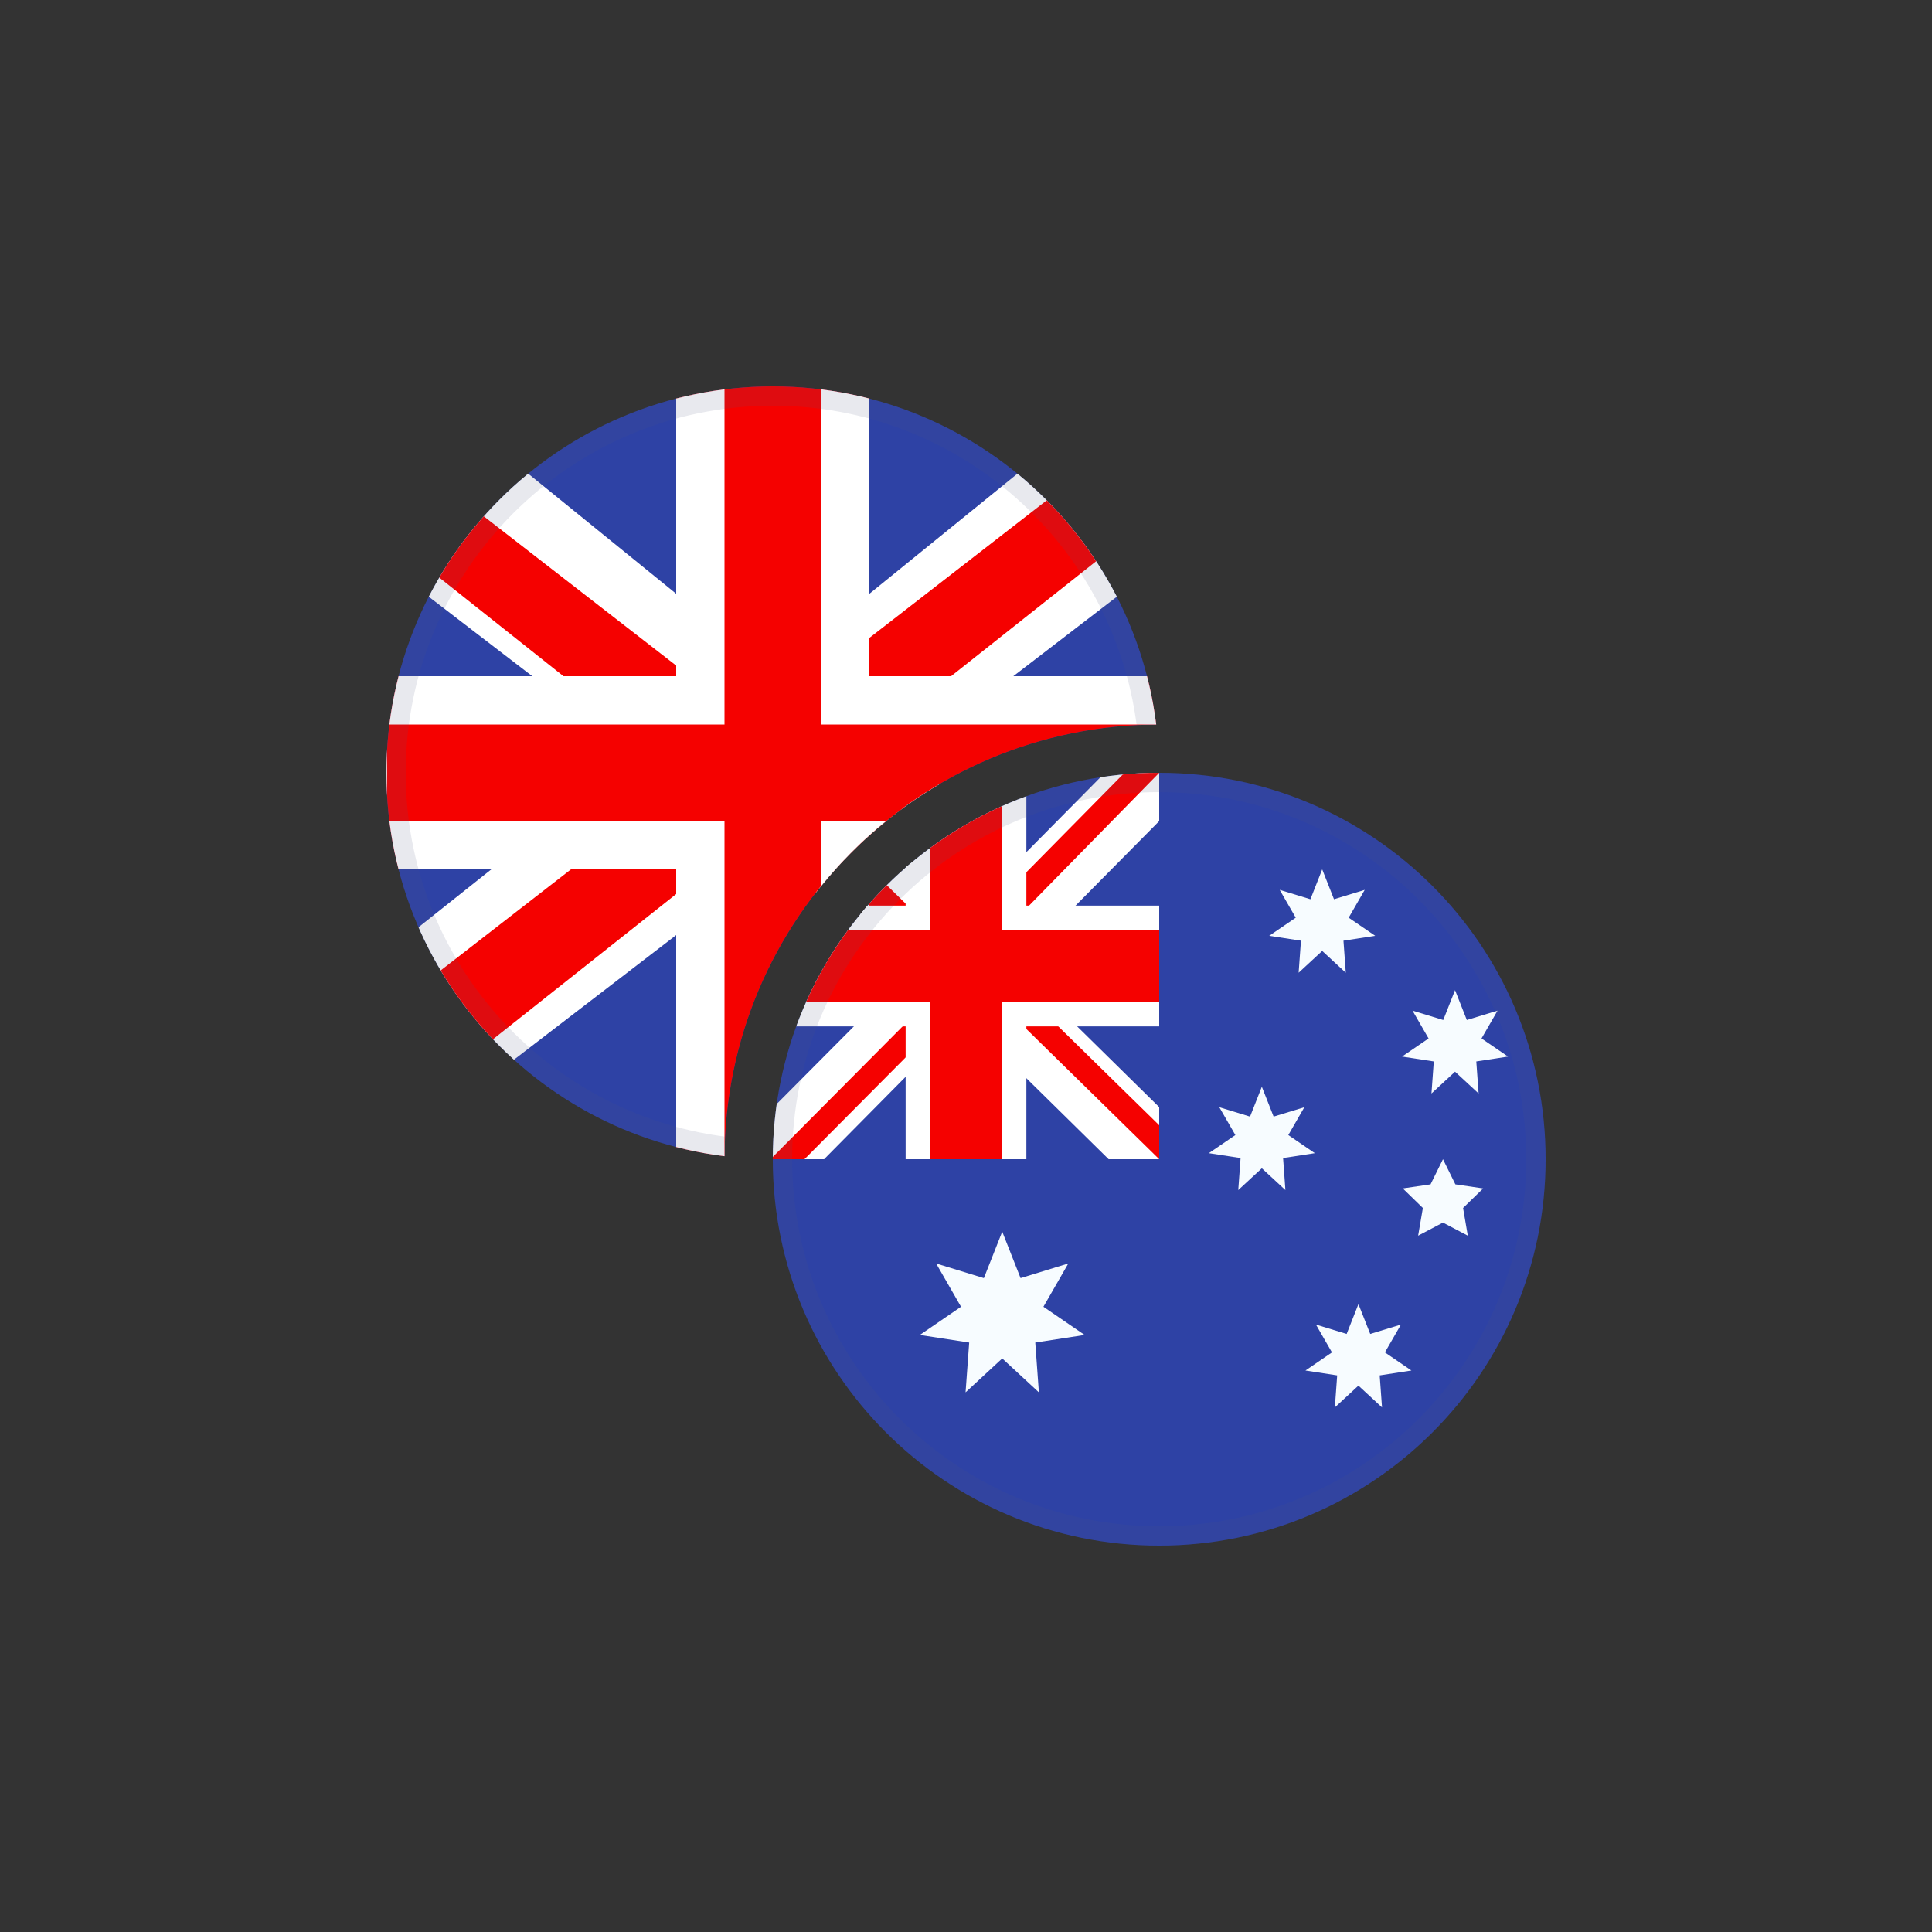
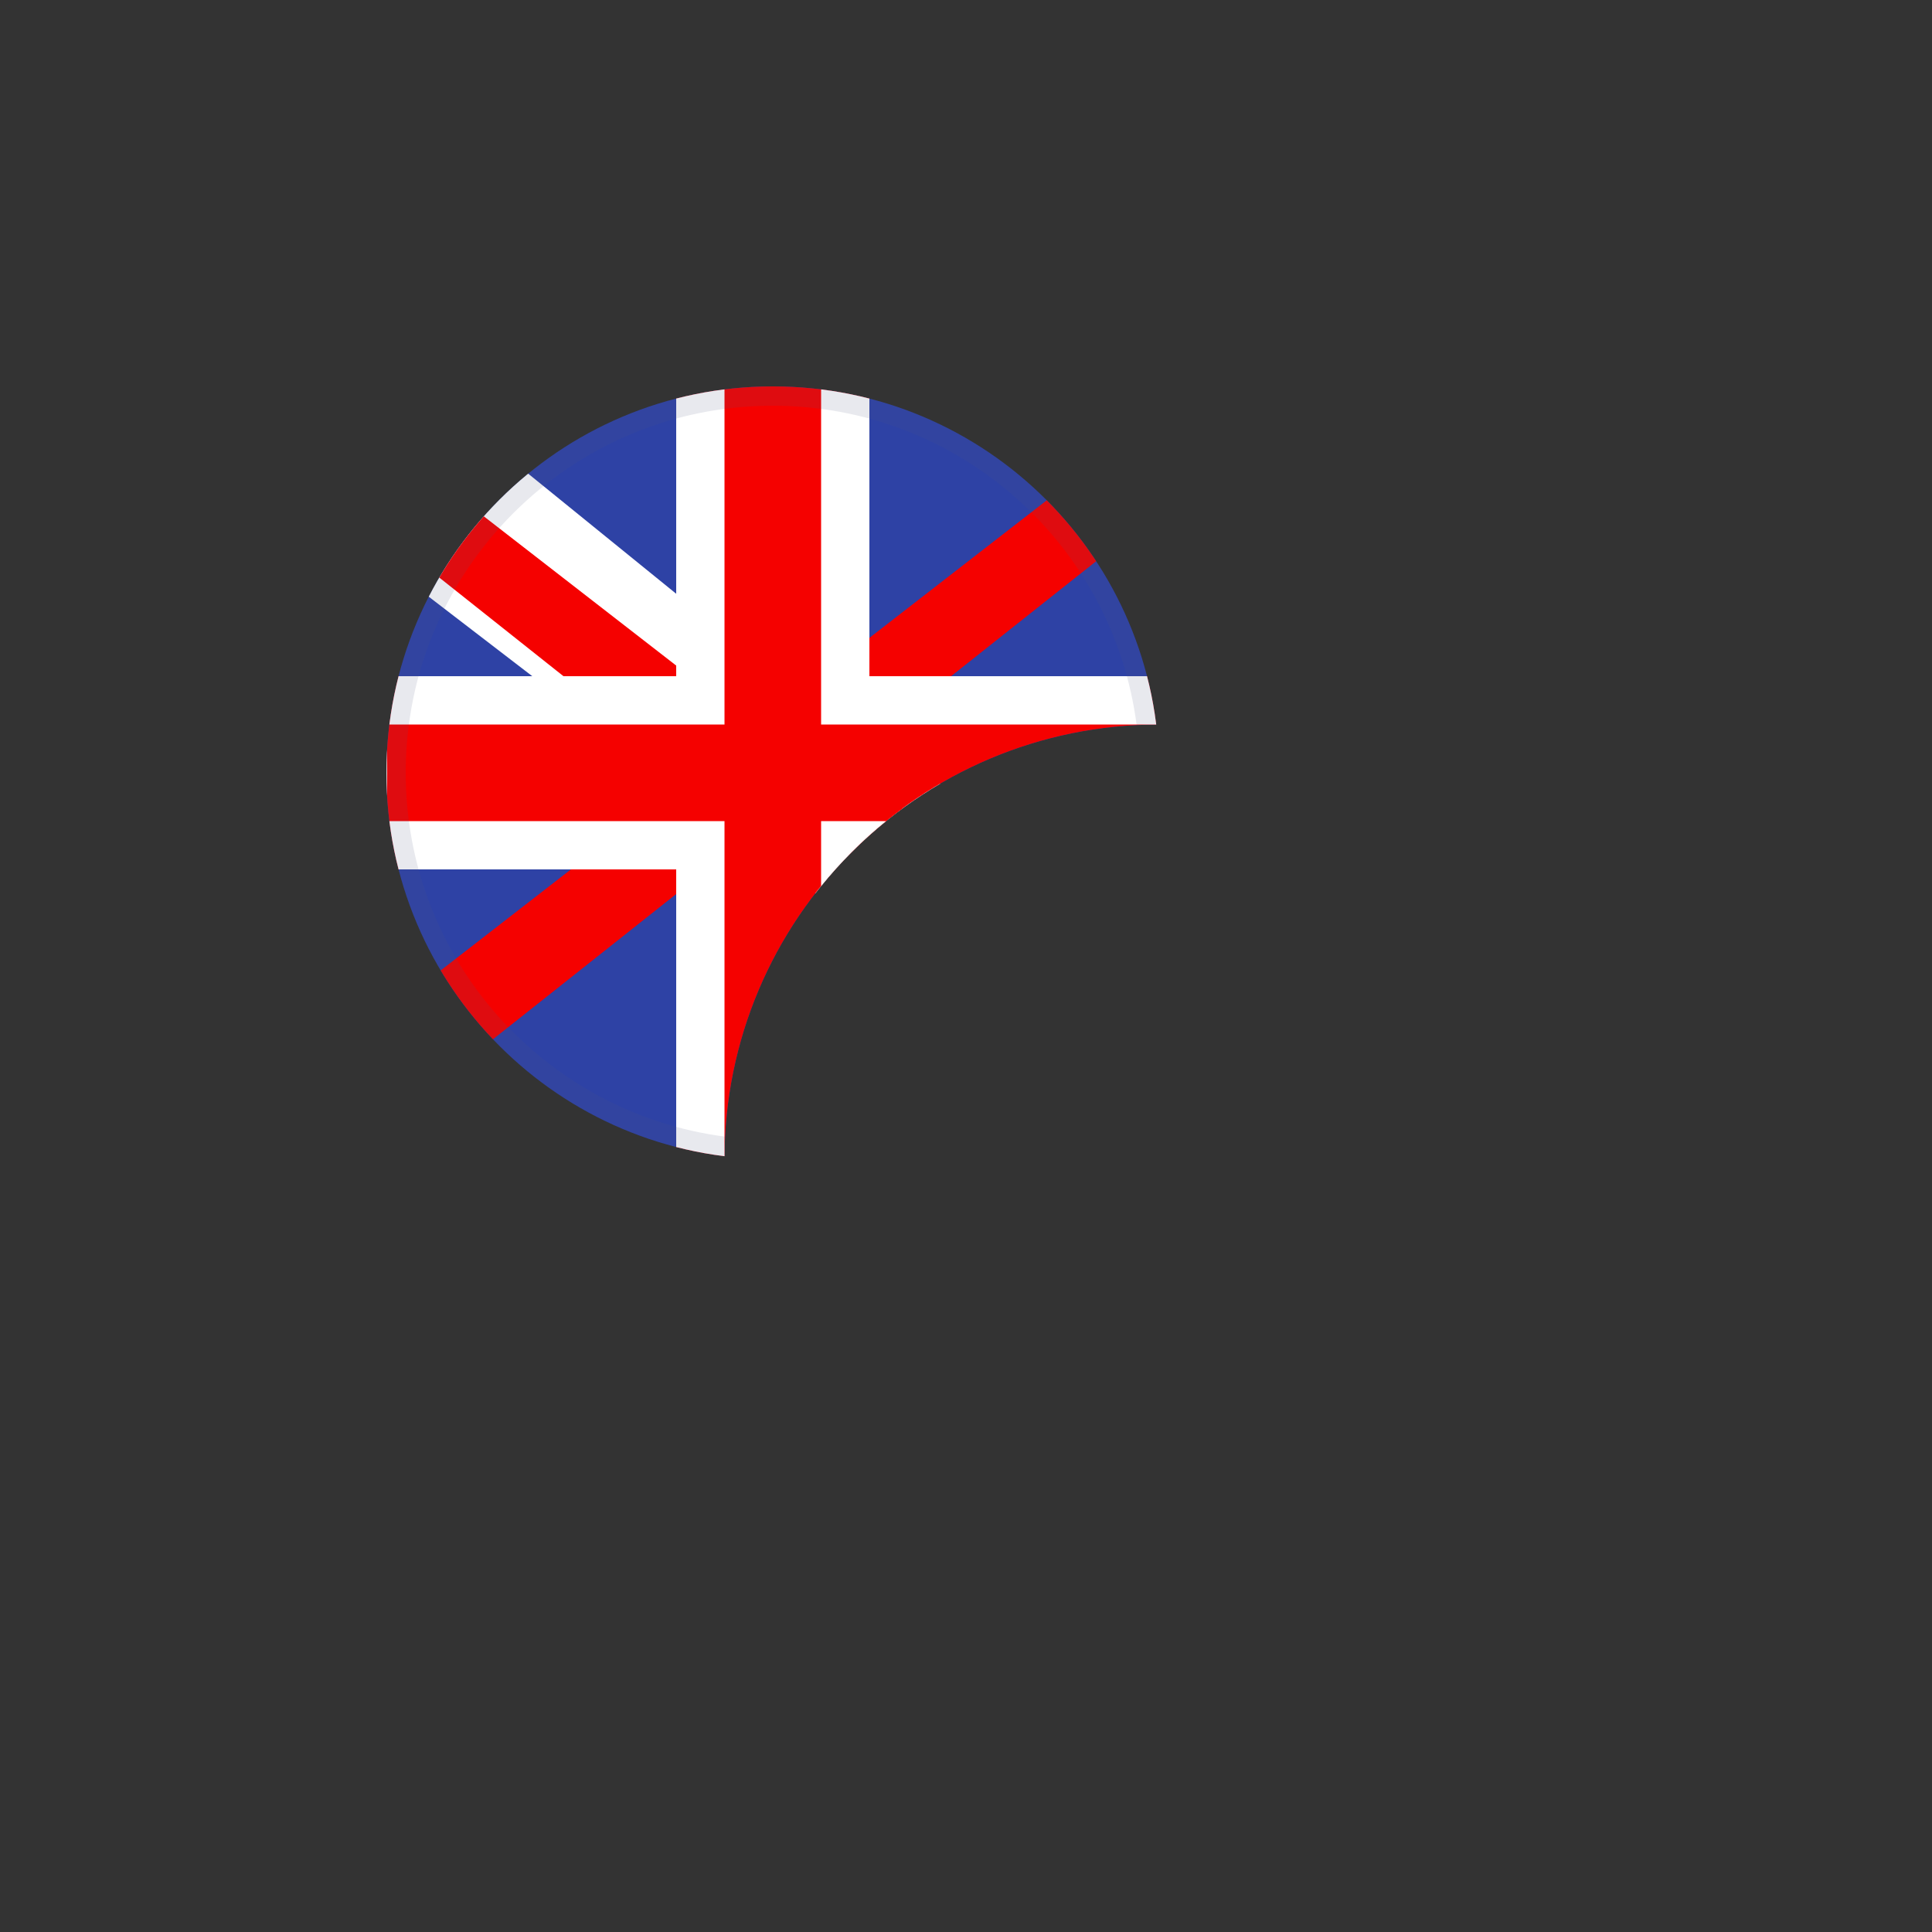
<svg xmlns="http://www.w3.org/2000/svg" width="40" height="40" viewBox="0 0 40 40" fill="none">
  <rect x="0" y="0" width="40" height="40" fill="#333333" stroke="none" />
  <g clip-path="url(#clip0_6363_10929)">
    <path d="M24 15C19.029 15 15 19.029 15 24H8V8H24V15Z" fill="#2E42A5" />
-     <path d="M6.218 21.143L9.739 22.632L24.08 11.619L25.937 9.406L22.172 8.909L16.323 13.654L11.615 16.852L6.218 21.143Z" fill="white" />
    <path d="M6.5 22.127L8.335 23L26 9H23.423L6.5 22.127Z" fill="#F50100" />
    <path d="M15.677 13.654L19.465 16.227C18.463 16.812 17.585 17.586 16.879 18.499L7.92 11.619L6.062 9.406L9.828 8.908L15.677 13.654Z" fill="white" />
    <path d="M17.078 16.168L18.689 16.734C18.291 17.026 17.916 17.35 17.571 17.702L16.689 17L14.6 16.33L6 9.5H8.483L17.078 16.168Z" fill="#F50100" />
    <path d="M18 14H25.014V15.059C24.681 15.021 24.343 15 24 15C19.029 15 15 19.029 15 24C15 24.338 15.02 24.672 15.057 25H14V18H7.014V14H14V7H18V14Z" fill="#F50100" />
    <path d="M18 14H25.014V15.059C24.685 15.022 24.352 15.001 24.014 15H17V8H15V15H8.014V17H15V24C15 24.338 15.02 24.672 15.057 25H14V18H7.014V14H14V7H18V14Z" fill="white" />
    <path d="M18.345 17C17.851 17.4 17.4 17.851 17 18.345V17H18.345Z" fill="white" />
    <path d="M16 8C20.08 8 23.444 11.054 23.936 15.001C23.801 15.002 23.667 15.005 23.533 15.012C23.049 11.281 19.862 8.4 16 8.4C11.803 8.4 8.4 11.803 8.4 16C8.4 19.862 11.281 23.049 15.012 23.533C15.005 23.667 15.002 23.801 15.001 23.936C11.054 23.444 8 20.08 8 16C8 11.582 11.582 8 16 8Z" fill="#4E5B7E" fill-opacity="0.13" />
  </g>
  <g clip-path="url(#clip1_6363_10929)">
    <path fill-rule="evenodd" clip-rule="evenodd" d="M16 16V32H32V16H16Z" fill="#2E42A5" />
    <path d="M20.75 28.125L19.991 28.827L20.066 27.796L19.044 27.639L19.897 27.055L19.382 26.159L20.37 26.462L20.75 25.5L21.13 26.462L22.118 26.159L21.603 27.055L22.456 27.639L21.434 27.796L21.509 28.827L20.75 28.125Z" fill="#F7FCFF" />
    <path d="M26.125 24.188L25.637 24.639L25.685 23.976L25.028 23.875L25.577 23.5L25.245 22.924L25.881 23.118L26.125 22.5L26.369 23.118L27.005 22.924L26.673 23.5L27.222 23.875L26.565 23.976L26.613 24.639L26.125 24.188Z" fill="#F7FCFF" />
-     <path d="M27.375 19.688L26.887 20.139L26.935 19.476L26.278 19.375L26.827 19L26.495 18.424L27.131 18.618L27.375 18L27.619 18.618L28.255 18.424L27.923 19L28.472 19.375L27.815 19.476L27.863 20.139L27.375 19.688Z" fill="#F7FCFF" />
    <path d="M30.125 22.188L29.637 22.639L29.685 21.976L29.028 21.875L29.577 21.5L29.245 20.924L29.881 21.118L30.125 20.5L30.369 21.118L31.005 20.924L30.673 21.5L31.222 21.875L30.565 21.976L30.613 22.639L30.125 22.188Z" fill="#F7FCFF" />
-     <path d="M28.125 28.688L27.637 29.139L27.685 28.476L27.028 28.375L27.577 28L27.245 27.424L27.881 27.618L28.125 27L28.369 27.618L29.005 27.424L28.673 28L29.222 28.375L28.565 28.476L28.613 29.139L28.125 28.688Z" fill="#F7FCFF" />
+     <path d="M28.125 28.688L27.637 29.139L27.685 28.476L27.028 28.375L27.577 28L27.245 27.424L28.125 27L28.369 27.618L29.005 27.424L28.673 28L29.222 28.375L28.565 28.476L28.613 29.139L28.125 28.688Z" fill="#F7FCFF" />
    <path d="M29.875 25.312L29.361 25.583L29.459 25.01L29.043 24.605L29.618 24.521L29.875 24L30.132 24.521L30.707 24.605L30.291 25.01L30.389 25.583L29.875 25.312Z" fill="#F7FCFF" />
    <path d="M24 16V17L21.031 20L24 22.922V24H22.953L19.969 21.062L17.062 24H16V22.938L18.906 20.016L16 17.156V16H16.969L19.969 18.938L22.875 16H24Z" fill="white" />
-     <path d="M18.875 21.062L19.047 21.594L16.656 24H16V23.953L18.875 21.062ZM20.812 20.875L21.656 21L24 23.297V24L20.812 20.875ZM24 16L21 19.062L20.938 18.375L23.281 16H24ZM16 16.016L19.016 18.969L18.094 18.844L16 16.766V16.016Z" fill="#F50100" />
    <path d="M18.75 16V24H21.25V16H18.75ZM16 18.75V21.25H24V18.75H16Z" fill="white" />
    <path d="M16 19.25V20.75H24V19.25H16ZM19.25 16V24H20.75V16H19.25Z" fill="#F50100" />
    <path fill-rule="evenodd" clip-rule="evenodd" d="M16.4 24C16.4 28.197 19.803 31.6 24 31.6C28.197 31.6 31.6 28.197 31.6 24C31.6 19.803 28.197 16.4 24 16.4C19.803 16.4 16.4 19.803 16.4 24ZM24 16C19.582 16 16 19.582 16 24C16 28.418 19.582 32 24 32C28.418 32 32 28.418 32 24C32 19.582 28.418 16 24 16Z" fill="#4E5B7E" fill-opacity="0.13" />
  </g>
  <defs>
    <clipPath id="clip0_6363_10929">
      <path d="M8 16C8 11.582 11.582 8 16 8V8C20.418 8 24 11.582 24 16V16C24 20.418 20.418 24 16 24V24C11.582 24 8 20.418 8 16V16Z" fill="white" />
    </clipPath>
    <clipPath id="clip1_6363_10929">
-       <path d="M16 24C16 19.582 19.582 16 24 16V16C28.418 16 32 19.582 32 24V24C32 28.418 28.418 32 24 32V32C19.582 32 16 28.418 16 24V24Z" fill="white" />
-     </clipPath>
+       </clipPath>
  </defs>
</svg>